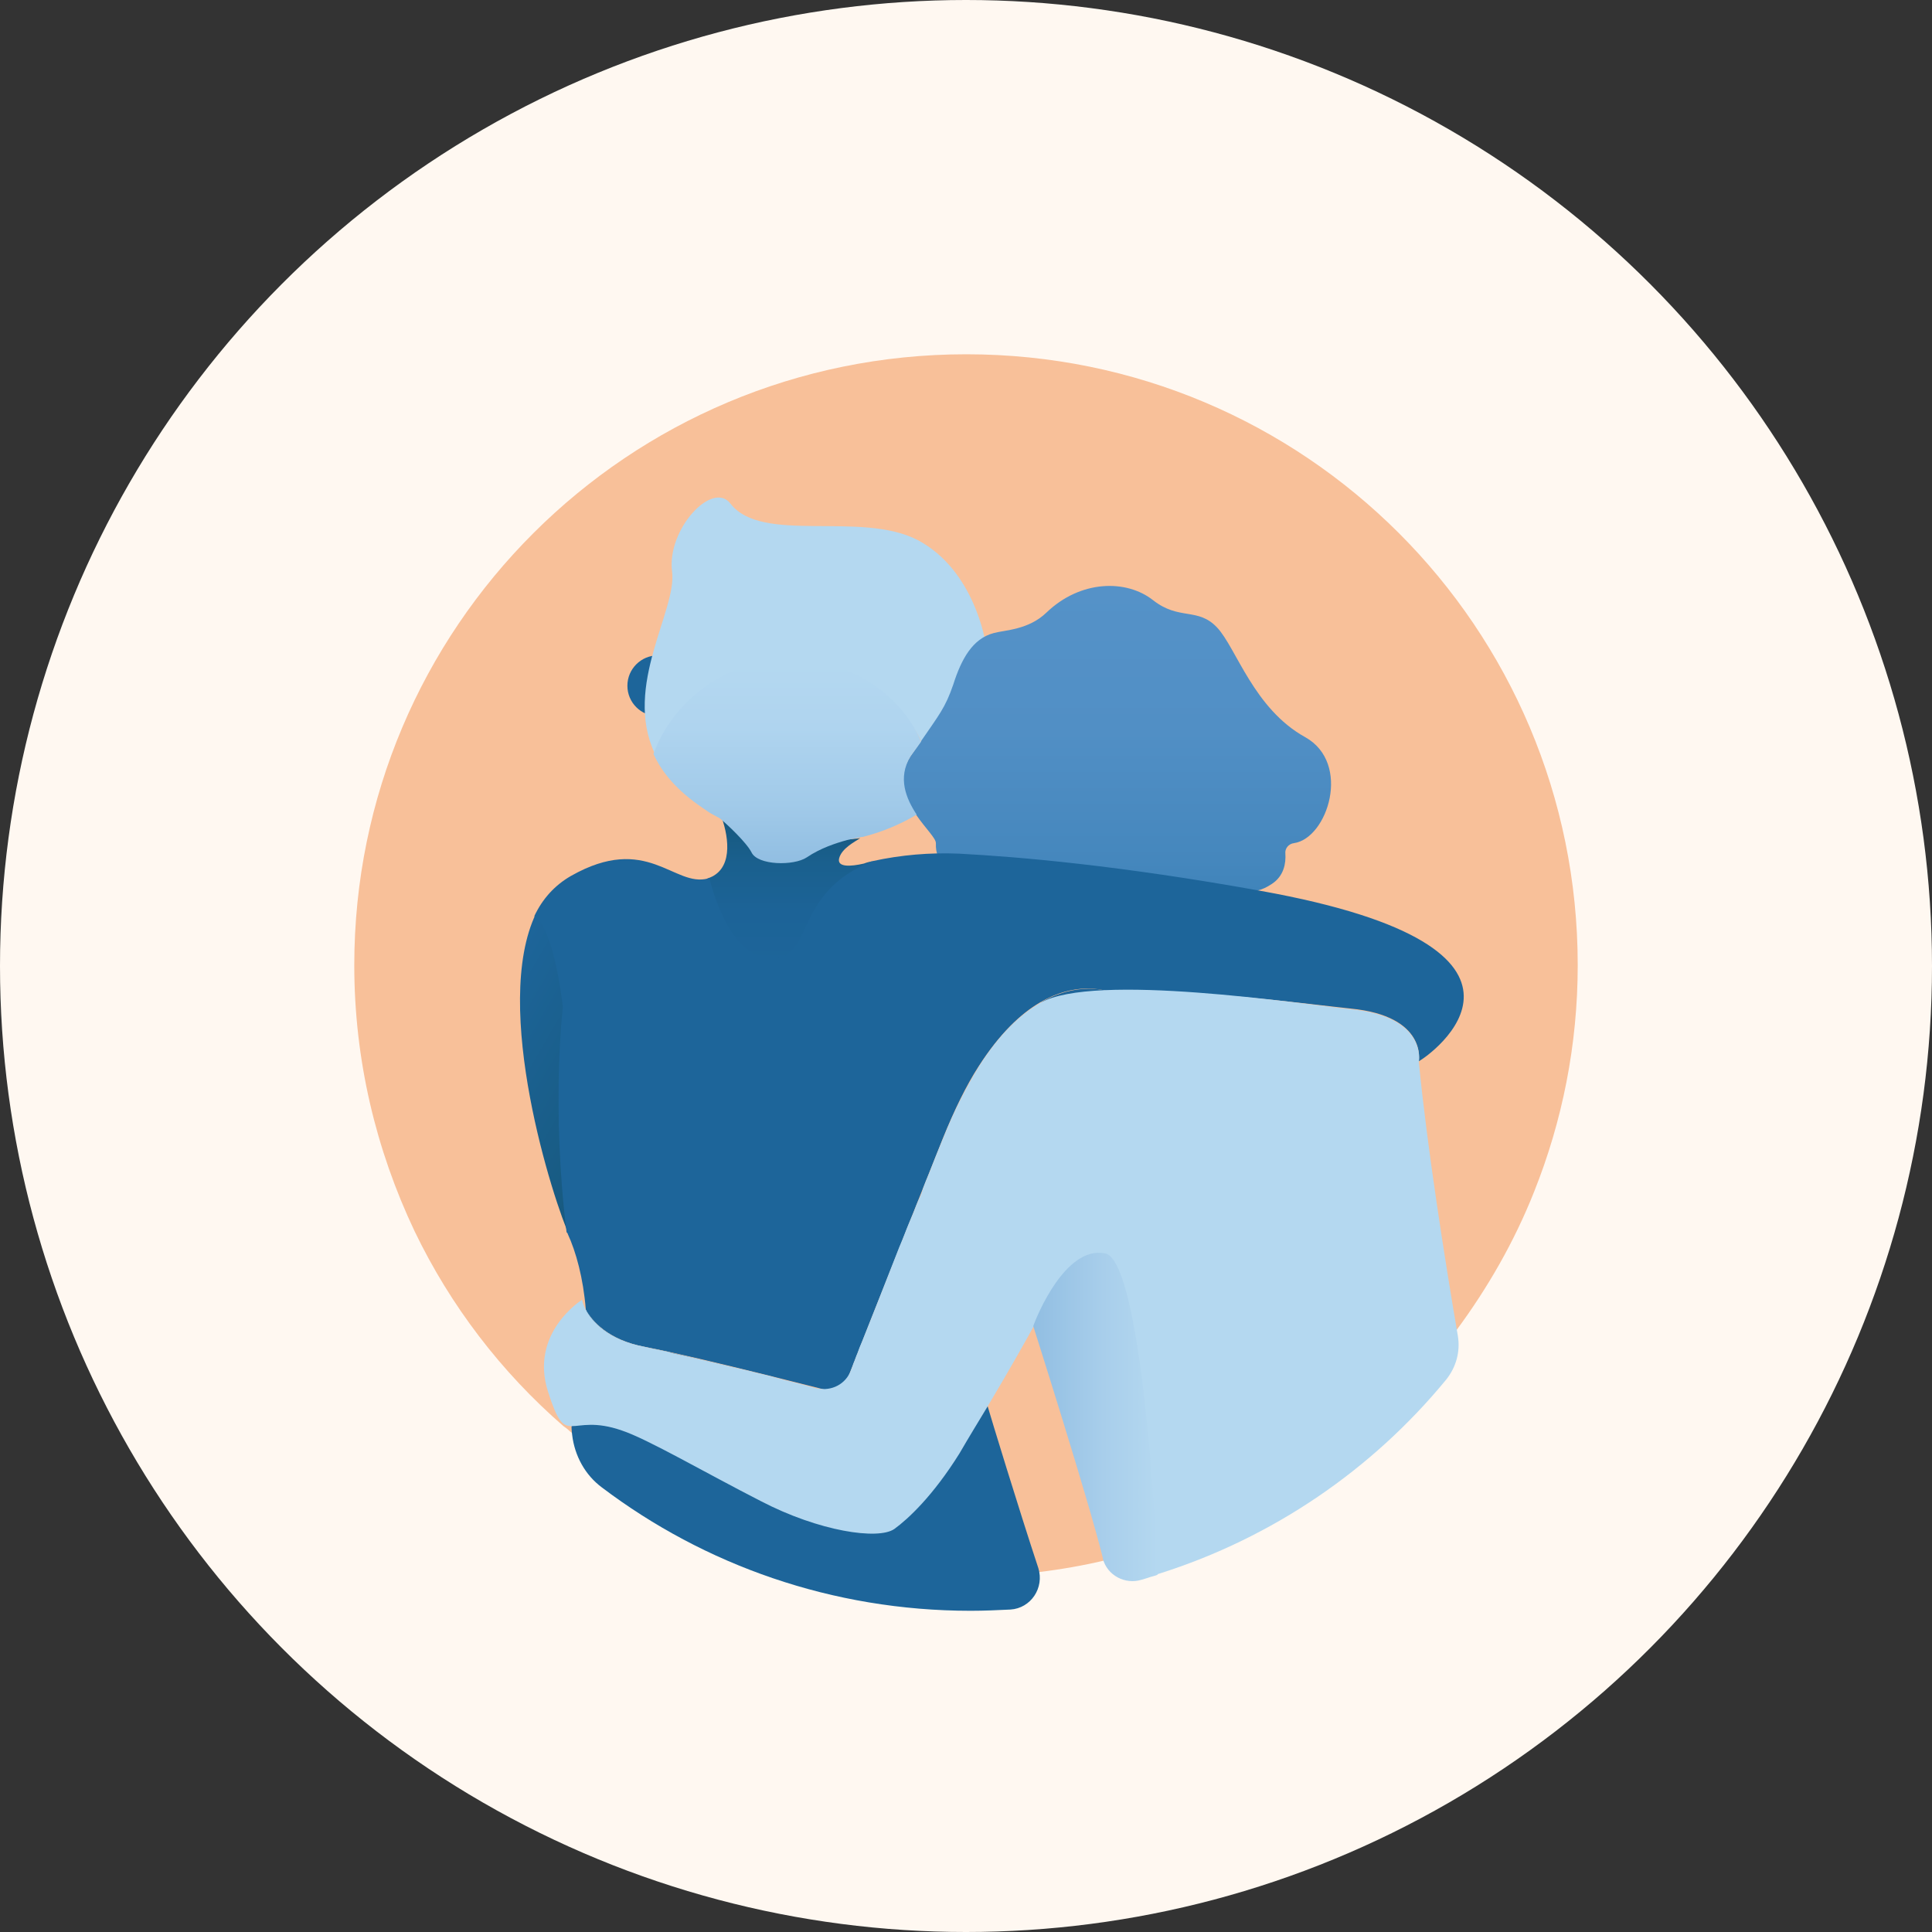
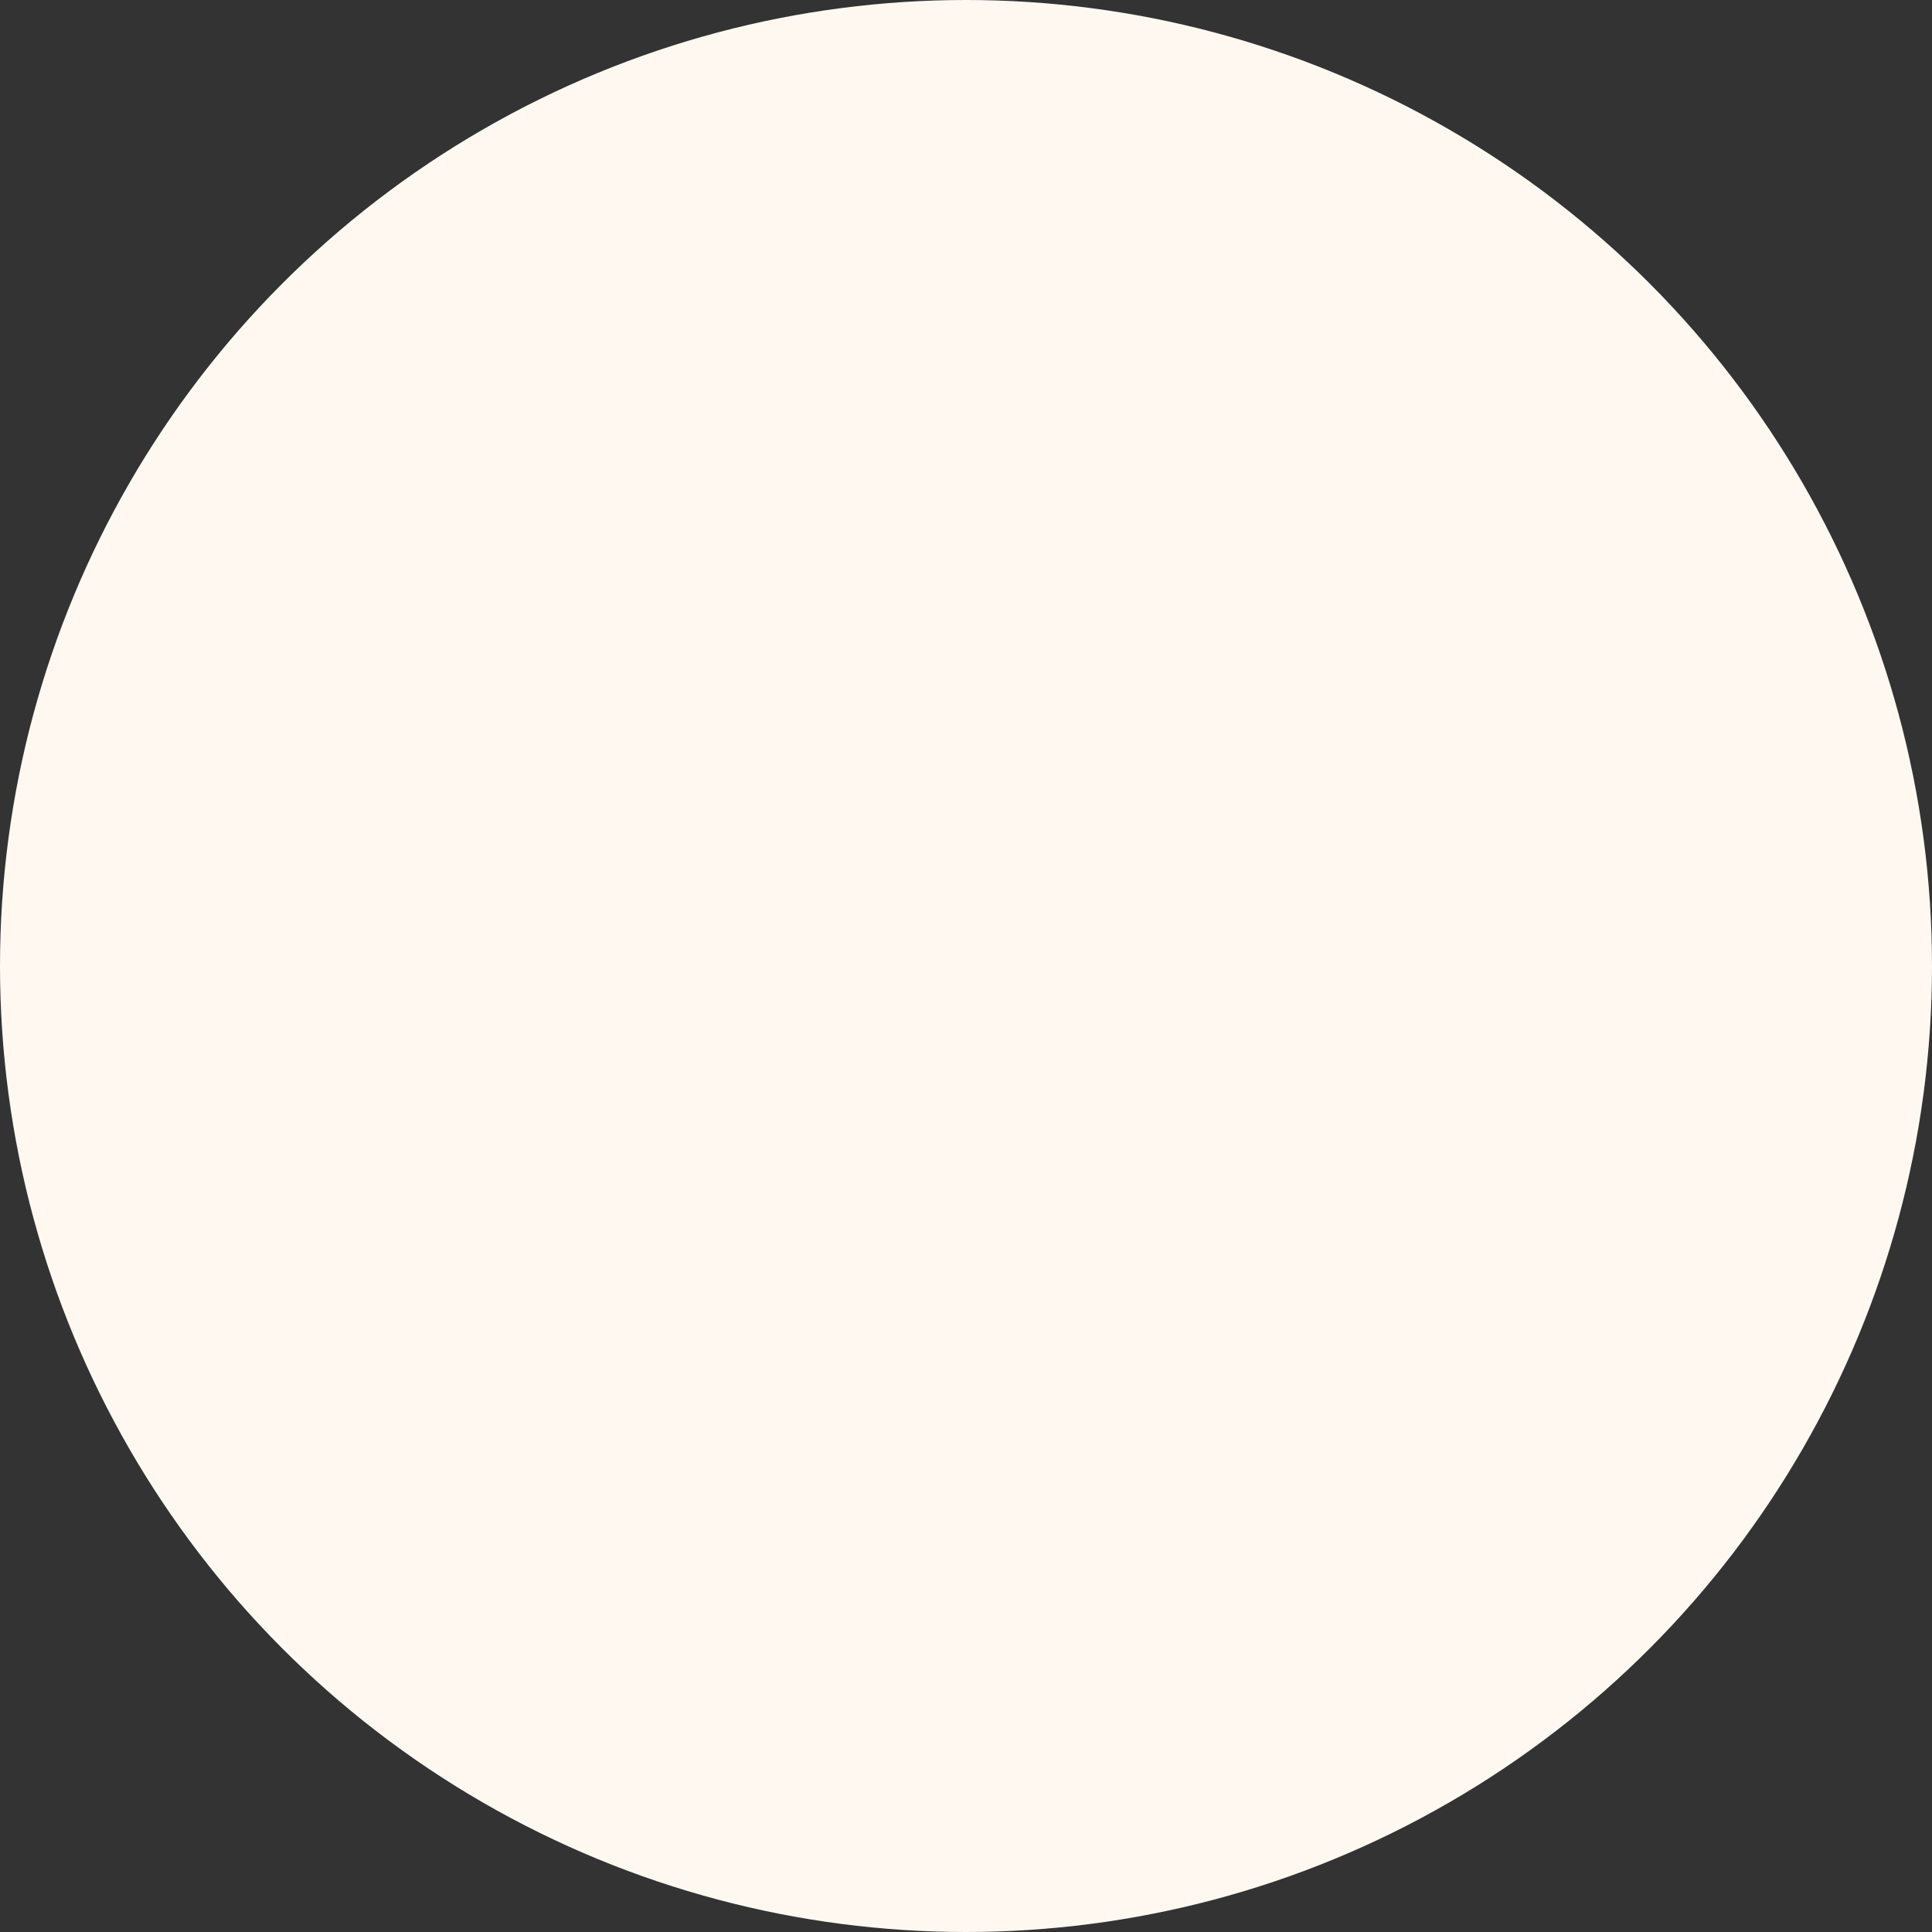
<svg xmlns="http://www.w3.org/2000/svg" width="409" height="409" viewBox="0 0 409 409" fill="none">
  <rect x="0" y="0" width="409" height="409" fill="#333333" stroke="none" />
  <circle cx="204.5" cy="204.5" r="204.5" fill="#FFF8F1" />
  <g clip-path="url(#clip0)">
    <path d="M334 204.327C334 221.248 330.715 237.381 324.802 252.202C320.597 262.826 314.946 272.664 308.245 281.714C308.113 281.845 307.982 282.107 307.85 282.239C291.95 303.356 269.611 319.358 243.725 327.621C243.067 327.884 242.279 328.015 241.622 328.277C239.651 328.802 237.811 329.458 235.84 329.851C231.241 331.032 226.379 331.95 221.517 332.605C215.867 333.392 210.216 333.655 204.434 333.655C172.503 333.655 143.199 322.112 120.598 302.963C120.203 302.569 119.678 302.176 119.284 301.913C106.143 290.502 95.368 276.467 87.746 260.597C79.599 243.414 75 224.395 75 204.327C75 132.843 132.95 75 204.566 75C276.182 75 334 132.843 334 204.327Z" fill="#F8C099" />
    <path d="M139.257 151.6C142.813 151.6 145.696 148.722 145.696 145.173C145.696 141.623 142.813 138.746 139.257 138.746C135.701 138.746 132.818 141.623 132.818 145.173C132.818 148.722 135.701 151.6 139.257 151.6Z" fill="#1D659A" />
    <path d="M208.639 136.122C208.639 136.122 207.062 142.287 207.062 155.403C207.062 159.994 203.515 165.503 197.733 169.963C197.733 169.438 197.733 169.045 197.733 168.52C197.733 153.043 184.198 140.451 167.378 140.451C153.975 140.451 142.674 148.452 138.6 159.47C131.899 145.173 143.331 129.171 142.28 121.039C141.097 112.119 150.821 101.626 154.632 106.611C161.333 115.267 182.227 108.053 194.316 114.349C206.405 120.776 208.639 136.122 208.639 136.122Z" fill="#B4D8F0" />
    <path d="M233.212 201.966C252.226 201.966 267.64 186.581 267.64 167.601C267.64 148.622 252.226 133.237 233.212 133.237C214.198 133.237 198.784 148.622 198.784 167.601C198.784 186.581 214.198 201.966 233.212 201.966Z" fill="#5592C8" />
    <path d="M273.948 178.488C272.765 178.619 271.977 179.669 272.108 180.718C272.24 182.685 271.845 185.44 269.217 187.145C264.881 190.03 263.698 187.407 258.311 191.08C252.923 194.752 257.391 201.442 239.651 200.786C239.651 200.786 232.555 204.852 224.671 201.048C216.655 197.244 210.873 200.13 207.194 194.49C203.515 188.981 206.405 186.751 203.515 184.784C200.624 182.816 197.996 182.948 198.127 178.488C198.127 177.439 195.893 175.34 193.922 172.455C191.557 169.044 189.717 164.716 192.739 160.125C193.528 158.945 194.185 158.027 194.842 157.108C198.784 151.337 200.098 149.894 201.806 144.91C203.515 139.532 205.88 135.204 210.348 134.024C212.713 133.368 217.706 133.368 221.517 129.695C228.744 122.744 238.468 122.612 244.119 127.072C249.638 131.4 253.58 128.515 257.654 132.843C261.727 137.172 265.406 150.026 276.313 156.059C286.169 161.568 281.044 177.439 273.948 178.488Z" fill="url(#paint0_linear)" />
    <path d="M120.729 262.04C117.181 254.432 103.909 213.116 113.502 193.31C117.838 196.064 120.729 213.116 120.729 213.116C120.729 213.116 117.444 235.413 120.729 262.04Z" fill="url(#paint1_linear)" />
    <path d="M184.723 182.292C169.612 191.211 172.24 204.065 163.173 204.065C154.763 203.934 150.558 190.03 149.77 185.964C155.157 184.259 154.369 177.57 152.792 173.11C155.289 174.815 173.685 178.75 182.095 177.439C181.175 178.095 178.153 179.537 177.627 181.767C177.233 183.603 179.993 183.472 182.884 182.816C183.541 182.554 184.198 182.423 184.723 182.292Z" fill="url(#paint2_linear)" />
    <path d="M300.36 224.658C300.36 224.658 302.2 215.083 285.905 213.509C275.787 212.46 253.58 209.312 235.314 210.099C233.475 209.443 227.562 207.869 220.203 212.197C216.129 214.558 211.661 218.755 207.194 225.707C204.566 229.773 202.069 234.889 199.572 241.053C183.409 281.583 178.153 295.093 178.153 295.093C178.153 295.093 148.193 287.354 136.498 285.124C128.745 283.681 125.328 279.615 124.014 277.254C123.488 270.565 121.912 264.925 120.203 261.252C120.203 261.121 120.072 260.99 119.941 260.859C116.655 234.233 119.152 213.247 119.152 213.247C119.152 213.247 117.444 196.72 113.107 193.965C114.816 190.293 117.444 187.407 120.86 185.44C137.023 176.258 142.674 187.932 149.901 185.964C150.032 185.964 150.032 185.964 150.164 185.833C151.084 189.768 155.026 202.753 163.304 202.885C172.371 203.016 167.772 188.981 184.723 182.292C190.768 180.98 196.813 180.456 202.989 180.718C215.604 181.374 237.023 183.21 266.852 188.588C334.788 200.786 302.463 223.608 300.36 224.658Z" fill="#1D659A" />
    <path d="M219.809 331.95C221.123 336.147 218.232 340.475 213.895 340.738C211.136 340.869 208.376 341 205.485 341C176.182 341 149.112 331.294 127.431 314.898C123.883 312.275 121.649 308.209 121.123 303.749C120.992 302.831 120.992 302.044 120.992 302.044C124.014 293.387 124.671 284.731 124.145 277.385C125.459 279.878 128.876 283.812 136.629 285.255C139.388 285.78 143.068 286.567 147.273 287.616C147.667 287.747 147.93 287.747 148.324 287.879C148.718 288.01 149.112 288.141 149.507 288.141C149.901 288.272 150.295 288.272 150.558 288.403C153.449 289.059 156.34 289.846 159.231 290.502C159.493 290.502 159.756 290.633 160.15 290.764C161.07 291.026 161.859 291.158 162.647 291.42C163.698 291.682 164.75 291.945 165.801 292.207C166.852 292.469 167.903 292.732 168.823 292.994C169.349 293.125 169.743 293.256 170.269 293.387C170.532 293.519 170.794 293.519 171.189 293.65C171.714 293.781 172.371 293.912 172.897 294.043H173.028H173.16C176.313 294.83 178.416 295.355 178.416 295.355C178.416 295.355 179.073 293.781 180.387 290.239C180.781 289.321 181.175 288.272 181.57 287.092C181.832 286.567 181.964 286.042 182.227 285.386C184.198 280.402 186.957 273.582 190.637 264.138C191.031 263.22 191.425 262.302 191.819 261.252C192.082 260.596 192.345 259.941 192.608 259.285C192.87 258.629 193.133 257.973 193.396 257.317C193.396 257.186 193.527 257.055 193.527 256.793C193.922 255.743 194.316 254.694 194.842 253.645C195.761 251.284 196.813 248.792 197.732 246.168C198.127 245.119 198.521 244.201 198.915 243.152C199.178 242.496 199.441 241.971 199.704 241.315C202.2 235.02 204.828 230.035 207.325 225.969C206.011 230.429 204.171 236.856 202.2 245.513C198.915 260.072 205.748 286.436 209.165 297.978C209.69 299.814 215.604 319.227 219.809 331.95Z" fill="#1D659A" />
    <path d="M235.446 210.098C229.927 210.361 224.671 211.017 220.334 212.197C227.693 208 233.606 209.443 235.446 210.098Z" fill="#1D659A" />
    <path d="M308.639 282.894C309.164 286.173 308.244 289.453 306.142 292.076C290.505 311.095 269.48 325.523 245.433 333.13C244.776 333.392 243.987 333.524 243.33 333.786C243.199 317.128 241.359 268.466 234.263 267.286C225.853 265.712 219.677 278.959 218.889 280.533C218.889 280.665 218.889 280.665 218.889 280.665C217.969 282.37 214.027 289.453 209.165 297.585C207.194 300.864 205.091 304.274 203.12 307.684C197.47 316.735 192.214 321.588 189.323 323.686C185.906 326.047 173.423 324.211 161.07 317.784C149.244 311.75 137.155 304.668 131.636 302.831C125.985 300.864 123.094 301.913 120.992 301.913C119.021 301.913 117.969 300.733 115.998 294.568C112.056 282.107 123.226 275.156 123.226 275.156C123.226 275.156 123.357 276.074 124.014 277.254C125.328 279.746 128.745 283.681 136.498 285.124C137.549 285.386 138.863 285.649 140.177 285.911C140.834 286.042 141.491 286.173 142.279 286.436C147.273 287.485 153.449 289.059 159.231 290.371C159.494 290.502 159.756 290.502 160.151 290.633C161.333 290.895 162.384 291.158 163.436 291.42C164.224 291.682 165.013 291.813 165.801 292.076C168.561 292.732 170.926 293.387 172.897 293.912H173.028C176.051 294.568 179.073 292.994 180.124 290.108C180.256 289.715 180.518 289.19 180.65 288.666C180.913 288.141 181.044 287.616 181.307 286.96C181.57 286.436 181.701 285.911 181.964 285.255C182.358 284.337 182.752 283.419 183.147 282.37C184.986 277.779 187.352 271.745 190.374 264.007C190.768 263.089 191.162 262.17 191.556 261.121C192.082 259.678 192.739 258.236 193.396 256.662C193.79 255.612 194.185 254.563 194.71 253.514C194.973 252.858 195.236 252.333 195.367 251.677C195.761 250.628 196.156 249.579 196.681 248.398C197.601 246.037 198.521 243.676 199.572 241.184C202.069 234.888 204.697 229.904 207.194 225.838C211.661 218.755 216.129 214.689 220.203 212.328C231.504 205.77 275.787 212.591 285.906 213.64C302.2 215.214 300.36 224.789 300.36 224.789C302.068 242.365 305.748 265.974 308.639 282.894Z" fill="#B4D8F0" />
    <path d="M194.053 172.455C190.768 174.422 186.826 176.127 182.621 177.176C182.621 177.176 182.49 177.176 182.358 177.176C181.438 177.439 180.387 177.57 179.336 177.832C176.971 178.488 173.685 179.537 170.795 181.505C168.035 183.341 160.414 183.21 159.099 180.456C158.048 178.357 153.843 174.422 152.398 173.242C151.872 172.979 151.478 172.717 150.952 172.455C150.164 172.061 149.507 171.536 148.718 171.012C143.462 167.47 140.177 163.667 138.337 159.601C142.411 148.452 153.712 139.582 167.115 139.582C179.467 139.582 190.5 146.5 195 157C194.343 157.918 193.528 159.076 192.739 160.125C189.98 164.716 191.819 169.044 194.053 172.455Z" fill="url(#paint3_linear)" />
    <path d="M245.038 333.392C244.381 333.655 243.593 333.786 242.936 334.048C242.542 334.179 242.016 334.311 241.622 334.442C238.205 335.491 234.395 333.524 233.475 329.982V329.851C230.452 317.522 218.757 280.796 218.757 280.796C218.757 280.796 218.757 280.796 218.757 280.665C219.414 278.828 225.459 263.745 233.869 265.319C240.965 266.368 244.381 315.03 245.038 333.392Z" fill="url(#paint4_linear)" />
  </g>
  <defs>
    <linearGradient id="paint0_linear" x1="236.577" y1="124.04" x2="236.577" y2="202.699" gradientUnits="userSpaceOnUse">
      <stop stop-color="#5592C8" />
      <stop offset="0.393" stop-color="#518FC5" />
      <stop offset="0.738" stop-color="#4587BD" />
      <stop offset="1" stop-color="#347EB4" />
    </linearGradient>
    <linearGradient id="paint1_linear" x1="134.712" y1="237.884" x2="99.546" y2="217.543" gradientUnits="userSpaceOnUse">
      <stop stop-color="#17597E" />
      <stop offset="1" stop-color="#1D659A" />
    </linearGradient>
    <linearGradient id="paint2_linear" x1="167.276" y1="173.061" x2="167.276" y2="204.024" gradientUnits="userSpaceOnUse">
      <stop stop-color="#17597E" />
      <stop offset="0.018" stop-color="#17597F" />
      <stop offset="0.318" stop-color="#1A608E" />
      <stop offset="0.636" stop-color="#1C6397" />
      <stop offset="1" stop-color="#1D659A" />
    </linearGradient>
    <linearGradient id="paint3_linear" x1="166.808" y1="182.713" x2="166.808" y2="140.504" gradientUnits="userSpaceOnUse">
      <stop stop-color="#91BEE2" />
      <stop offset="0.294" stop-color="#A1CAE9" />
      <stop offset="0.674" stop-color="#AFD4EF" />
      <stop offset="1" stop-color="#B4D8F0" />
    </linearGradient>
    <linearGradient id="paint4_linear" x1="218.77" y1="299.876" x2="245.101" y2="299.876" gradientUnits="userSpaceOnUse">
      <stop stop-color="#91BEE2" />
      <stop offset="0.562" stop-color="#A8CEEB" />
      <stop offset="1" stop-color="#B4D8F0" />
    </linearGradient>
    <clipPath id="clip0">
-       <rect width="259" height="266" fill="white" transform="translate(75 75)" />
-     </clipPath>
+       </clipPath>
  </defs>
</svg>